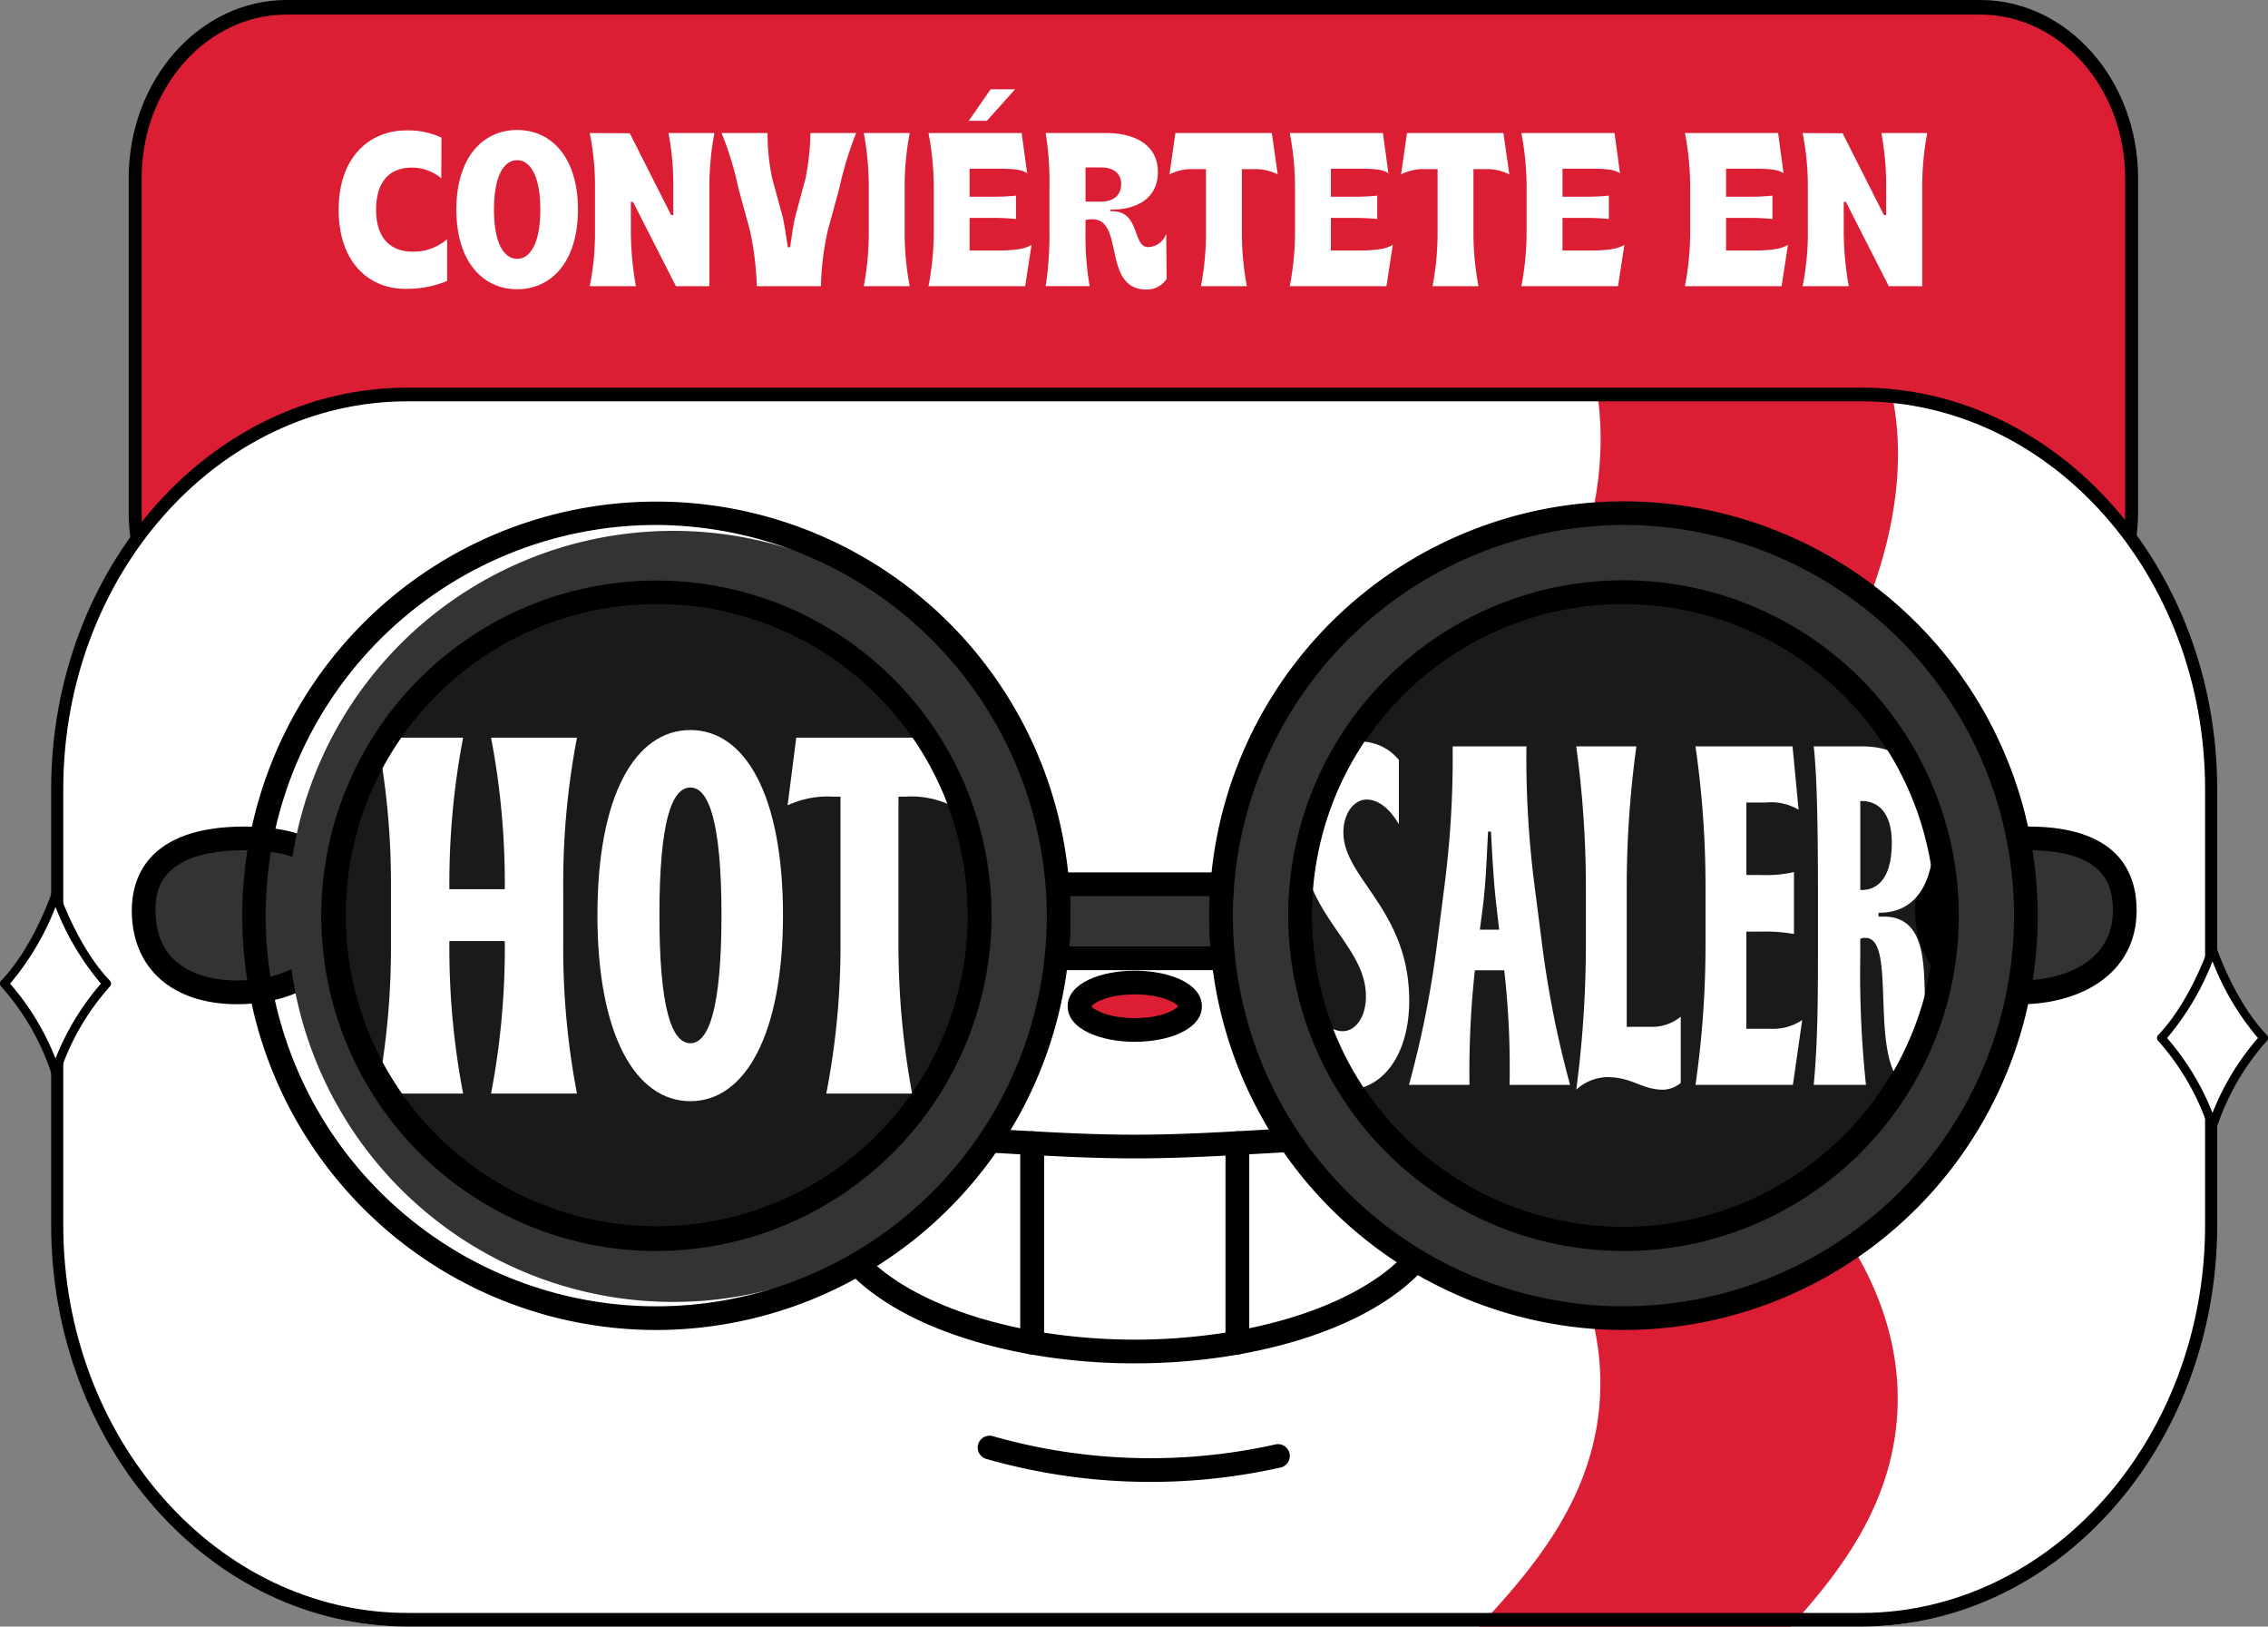
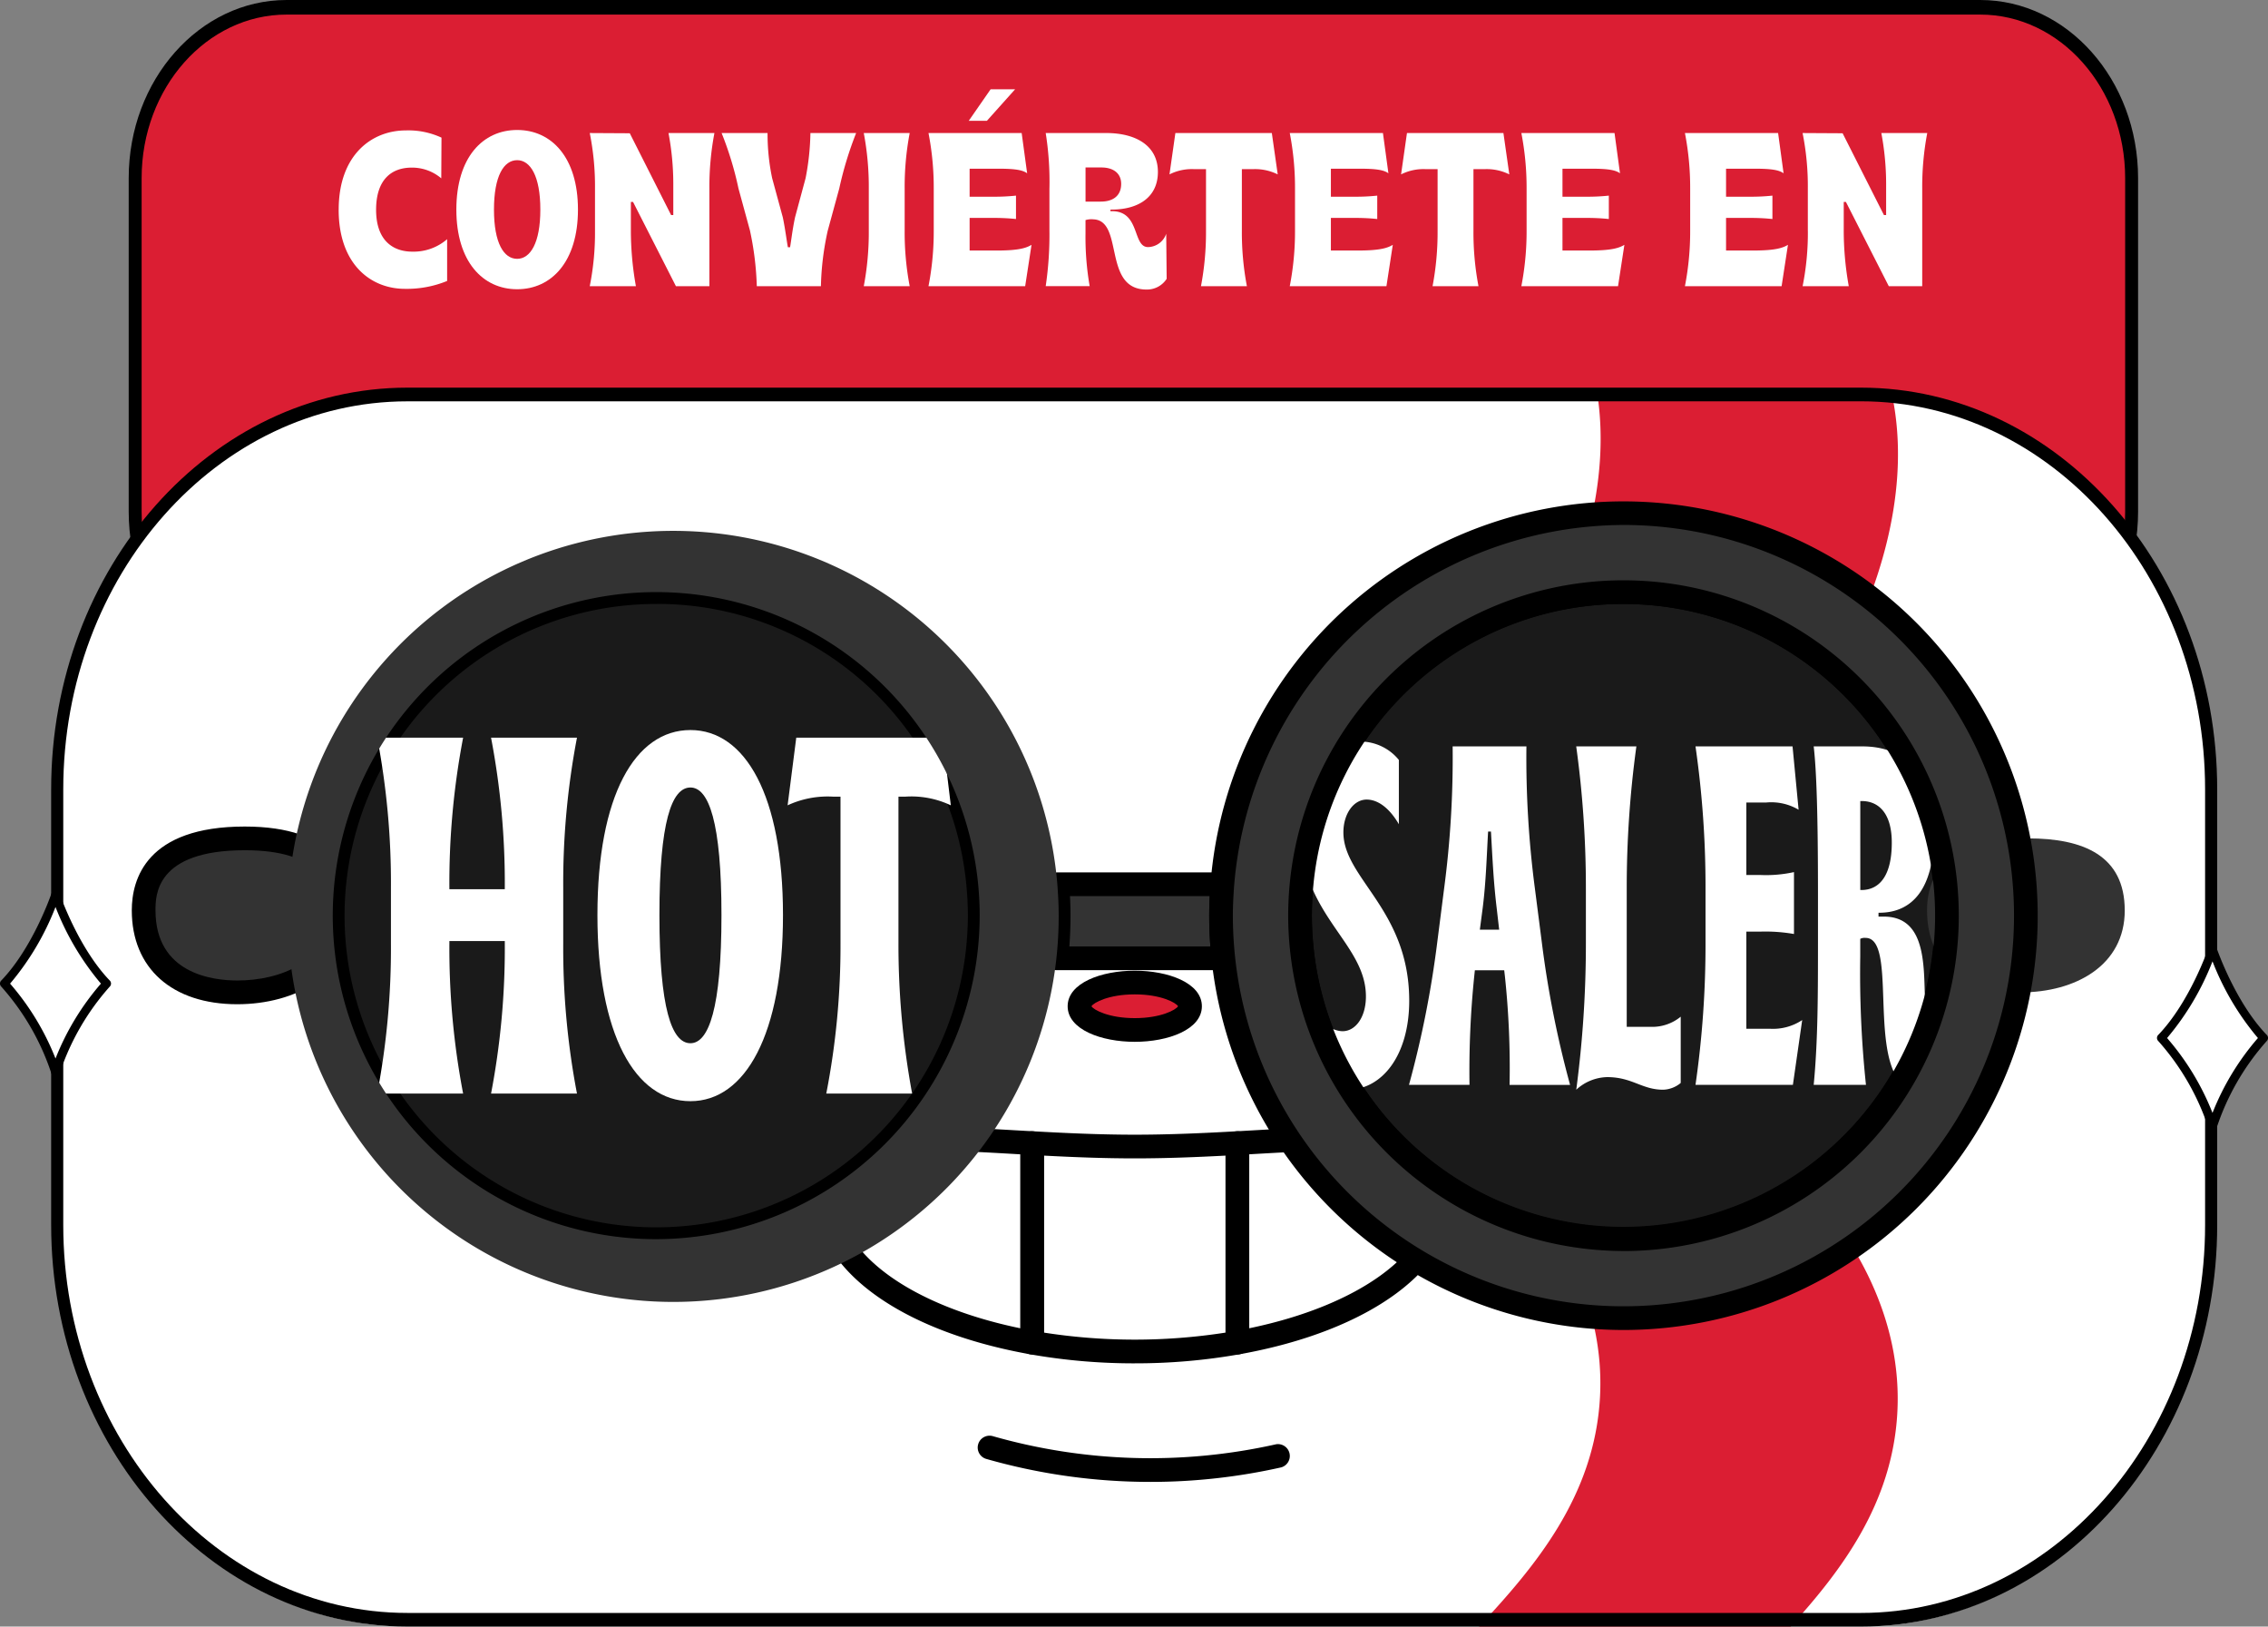
<svg xmlns="http://www.w3.org/2000/svg" width="265.32" height="190.239" viewBox="0 0 265.32 190.239">
  <rect x="0" y="0" width="265.32" height="190.239" fill="#808080" stroke="none" />
  <defs>
    <clipPath id="clip-path">
      <rect id="Rectángulo_1831" data-name="Rectángulo 1831" width="235.065" height="80.678" transform="translate(15.056)" fill="none" />
    </clipPath>
    <clipPath id="clip-path-2">
      <rect id="Rectángulo_1832" data-name="Rectángulo 1832" width="265.32" height="144.9" fill="none" />
    </clipPath>
  </defs>
  <g id="Ilustracion_Modulo_newsletter" data-name="Ilustracion Modulo newsletter" transform="translate(-721 -9702.63)">
    <g id="Grupo_11317" data-name="Grupo 11317" transform="translate(721 9702.63)">
      <g id="Grupo_11316" data-name="Grupo 11316" transform="translate(0)" clip-path="url(#clip-path)">
        <path id="Trazado_7798" data-name="Trazado 7798" d="M217.165,80.472H19.195C9.422,80.472,1.5,71.527,1.5,60.494V21.478C1.5,10.445,9.422,1.5,19.195,1.5h197.97c9.773,0,17.695,8.945,17.695,19.978V60.494c0,11.034-7.922,19.978-17.695,19.978" transform="translate(14.178 -0.646)" fill="#db1e33" />
        <path id="Trazado_7799" data-name="Trazado 7799" d="M216.6,80.678H18.466C8.284,80.678,0,71.333,0,59.847V20.831C0,9.345,8.284,0,18.466,0H216.6c10.182,0,18.466,9.345,18.466,20.831V59.847c0,11.486-8.284,20.831-18.466,20.831M18.466,1.706c-9.348,0-16.953,8.579-16.953,19.125V59.847c0,10.545,7.606,19.125,16.953,19.125H216.6c9.348,0,16.953-8.58,16.953-19.125V20.831c0-10.546-7.605-19.125-16.953-19.125Z" transform="translate(15.056)" />
        <g id="Grupo_11335" data-name="Grupo 11335" transform="translate(-3.247)">
          <path id="Trazado_7801" data-name="Trazado 7801" d="M75.382,36.084c0-6.371,3.838-9.262,7.855-9.262a9.159,9.159,0,0,1,4.17.844l-.026,4.759a5.265,5.265,0,0,0-3.454-1.253c-2.379,0-4.17,1.407-4.17,4.938S81.676,41,84,41a5.984,5.984,0,0,0,4.067-1.458v4.886a12.4,12.4,0,0,1-4.937.921c-3.991,0-7.752-2.866-7.752-9.262" transform="translate(-32.513 -11.568)" fill="#fff" />
          <path id="Trazado_7802" data-name="Trazado 7802" d="M99.585,36.045c0-6.115,3.1-9.313,7.113-9.313s7.113,3.2,7.113,9.313c0,6.089-3.1,9.313-7.113,9.313s-7.113-3.224-7.113-9.313m9.825,0c0-3.94-1.177-5.782-2.712-5.782-1.56,0-2.712,1.842-2.712,5.782,0,3.914,1.152,5.757,2.712,5.757,1.535,0,2.712-1.843,2.712-5.757" transform="translate(-42.952 -11.53)" fill="#fff" />
          <path id="Trazado_7803" data-name="Trazado 7803" d="M127.641,38.8V33.834a31.641,31.641,0,0,0-.614-6.473l4.682.026,4.836,9.569h.255V33.22a32.158,32.158,0,0,0-.562-5.859h5.373a33.629,33.629,0,0,0-.589,6.473V45.271h-3.915l-5.014-9.85h-.256v3.173a36.93,36.93,0,0,0,.589,6.678h-5.4a31.631,31.631,0,0,0,.614-6.473" transform="translate(-54.788 -11.801)" fill="#fff" />
          <path id="Trazado_7804" data-name="Trazado 7804" d="M157.478,38.8l-1.356-4.964a39.053,39.053,0,0,0-1.97-6.473h5.373a25.269,25.269,0,0,0,.537,5.271l1.253,4.605c.281,1.356.461,2.814.589,3.479h.256c.128-.716.282-2.123.589-3.53l1.228-4.554a29.878,29.878,0,0,0,.563-5.271h5.347a41.772,41.772,0,0,0-1.971,6.473L166.561,38.8a33.045,33.045,0,0,0-.793,6.473h-7.5a35.55,35.55,0,0,0-.793-6.473" transform="translate(-66.487 -11.801)" fill="#fff" />
          <path id="Trazado_7805" data-name="Trazado 7805" d="M183.981,38.8V33.834a33.722,33.722,0,0,0-.588-6.473h5.373a33.674,33.674,0,0,0-.589,6.473V38.8a33.664,33.664,0,0,0,.589,6.473h-5.373a33.712,33.712,0,0,0,.588-6.473" transform="translate(-79.099 -11.801)" fill="#fff" />
          <path id="Trazado_7806" data-name="Trazado 7806" d="M197.323,34.916V29.953a33.5,33.5,0,0,0-.614-6.473h10.9l.64,4.708c-.511-.383-1.433-.537-3.275-.537h-3.454v3.275h2.712a23.746,23.746,0,0,0,2.713-.127v2.737a23.72,23.72,0,0,0-2.713-.128h-2.712V37.22h3.224c2.558,0,3.429-.308,4.017-.665l-.742,4.835H196.709a33.507,33.507,0,0,0,.614-6.473m6.653-16.553h2.865l-3.3,3.685h-2.123Z" transform="translate(-84.843 -7.92)" fill="#fff" />
          <path id="Trazado_7807" data-name="Trazado 7807" d="M226.294,37.442a2.55,2.55,0,0,0-.818.1v1.561a33.516,33.516,0,0,0,.486,6.166h-5.143a41.032,41.032,0,0,0,.435-6.55v-4.81a36.3,36.3,0,0,0-.435-6.55h7.061c3.505,0,6.064,1.484,6.064,4.554,0,2.968-2.3,4.4-5.424,4.4h-.128V36.5h.18c3.326,0,2.379,4.2,4.221,4.2a2.3,2.3,0,0,0,2.124-1.56l.052,5.27a2.732,2.732,0,0,1-2.354,1.254c-5.219,0-2.558-8.213-6.319-8.213m.972-2.072c1.407,0,2.379-.665,2.379-2.072,0-1.28-.972-1.919-2.3-1.919h-1.868v3.992Z" transform="translate(-95.241 -11.801)" fill="#fff" />
          <path id="Trazado_7808" data-name="Trazado 7808" d="M250.555,38.8V31.583h-1.407a5.813,5.813,0,0,0-2.866.614l.69-4.836h11.283l.69,4.836a5.961,5.961,0,0,0-2.865-.614h-1.33V38.8a33.67,33.67,0,0,0,.588,6.473h-5.372a33.713,33.713,0,0,0,.588-6.473" transform="translate(-106.224 -11.801)" fill="#fff" />
          <path id="Trazado_7809" data-name="Trazado 7809" d="M271.639,38.8V33.834a33.507,33.507,0,0,0-.614-6.473h10.9l.64,4.708c-.512-.384-1.433-.537-3.275-.537h-3.454v3.275h2.711a23.6,23.6,0,0,0,2.712-.127v2.737a23.71,23.71,0,0,0-2.712-.128h-2.711V41.1h3.224c2.558,0,3.428-.307,4.017-.665l-.742,4.836H271.025a33.5,33.5,0,0,0,.614-6.473" transform="translate(-116.896 -11.801)" fill="#fff" />
          <path id="Trazado_7810" data-name="Trazado 7810" d="M298.194,38.8V31.583h-1.407a5.813,5.813,0,0,0-2.866.614l.69-4.836h11.283l.69,4.836a5.961,5.961,0,0,0-2.865-.614h-1.33V38.8a33.668,33.668,0,0,0,.588,6.473h-5.372a33.714,33.714,0,0,0,.588-6.473" transform="translate(-126.771 -11.801)" fill="#fff" />
          <path id="Trazado_7811" data-name="Trazado 7811" d="M319.278,38.8V33.834a33.5,33.5,0,0,0-.614-6.473h10.9l.64,4.708c-.512-.384-1.433-.537-3.275-.537h-3.454v3.275h2.712a23.6,23.6,0,0,0,2.711-.127v2.737a23.706,23.706,0,0,0-2.711-.128h-2.712V41.1H326.7c2.558,0,3.428-.307,4.017-.665l-.742,4.836H318.664a33.494,33.494,0,0,0,.614-6.473" transform="translate(-137.443 -11.801)" fill="#fff" />
          <path id="Trazado_7812" data-name="Trazado 7812" d="M352.927,38.8V33.834a33.512,33.512,0,0,0-.614-6.473h10.9l.64,4.708c-.512-.384-1.433-.537-3.275-.537h-3.454v3.275h2.712a23.6,23.6,0,0,0,2.712-.127v2.737a23.706,23.706,0,0,0-2.712-.128h-2.712V41.1h3.224c2.558,0,3.428-.307,4.017-.665l-.742,4.836H352.313a33.5,33.5,0,0,0,.614-6.473" transform="translate(-151.956 -11.801)" fill="#fff" />
          <path id="Trazado_7813" data-name="Trazado 7813" d="M377.13,38.8V33.834a31.638,31.638,0,0,0-.614-6.473l4.682.026,4.836,9.569h.255V33.22a32.161,32.161,0,0,0-.562-5.859H391.1a33.628,33.628,0,0,0-.589,6.473V45.271H386.6l-5.015-9.85h-.255v3.173a36.875,36.875,0,0,0,.589,6.678h-5.4a31.629,31.629,0,0,0,.614-6.473" transform="translate(-162.395 -11.801)" fill="#fff" />
        </g>
        <path id="Trazado_7814" data-name="Trazado 7814" d="M89.177,92.934V87.817a31.6,31.6,0,0,0-.614-6.473h5.373a36.061,36.061,0,0,0-.562,6.473v4.426c0,2.021.844,3.122,2.328,3.122,1.458,0,2.328-1.1,2.328-3.122V87.817a33.679,33.679,0,0,0-.588-6.473h5.372a33.723,33.723,0,0,0-.588,6.473v5.117c0,4.375-2.482,6.626-6.55,6.626-3.761,0-6.5-2.021-6.5-6.626" transform="translate(-38.198 -35.085)" />
        <path id="Trazado_7815" data-name="Trazado 7815" d="M117.968,92.781V87.817a31.639,31.639,0,0,0-.614-6.473l4.682.026,4.836,9.569h.255V87.2a32.156,32.156,0,0,0-.562-5.859h5.373a33.632,33.632,0,0,0-.589,6.473V99.254h-3.915L122.42,89.4h-.256v3.173a36.93,36.93,0,0,0,.589,6.678h-5.4a31.628,31.628,0,0,0,.614-6.473" transform="translate(-50.616 -35.085)" />
        <path id="Trazado_7816" data-name="Trazado 7816" d="M156.855,92.781V87.817a31.789,31.789,0,0,0-.588-6.473h5.372a33.847,33.847,0,0,0-.563,6.473v1.177h4.452V87.817a31.748,31.748,0,0,0-.589-6.473h5.372a33.9,33.9,0,0,0-.562,6.473v4.964a33.886,33.886,0,0,0,.562,6.473H164.94a31.738,31.738,0,0,0,.589-6.473v-1.33h-4.452v1.33a33.837,33.837,0,0,0,.563,6.473h-5.372a31.779,31.779,0,0,0,.588-6.473" transform="translate(-67.399 -35.085)" />
        <path id="Trazado_7817" data-name="Trazado 7817" d="M183.752,90.028c0-6.115,3.1-9.313,7.113-9.313s7.113,3.2,7.113,9.313c0,6.089-3.1,9.313-7.113,9.313s-7.113-3.224-7.113-9.313m9.825,0c0-3.94-1.177-5.782-2.712-5.782-1.56,0-2.712,1.843-2.712,5.782,0,3.914,1.152,5.757,2.712,5.757,1.535,0,2.712-1.843,2.712-5.757" transform="translate(-79.254 -34.813)" />
        <path id="Trazado_7818" data-name="Trazado 7818" d="M213.757,92.781V85.566H212.35a5.813,5.813,0,0,0-2.866.614l.69-4.836h11.283l.69,4.836a5.961,5.961,0,0,0-2.865-.614h-1.33v7.215a33.668,33.668,0,0,0,.588,6.473h-5.372a33.713,33.713,0,0,0,.588-6.473" transform="translate(-90.352 -35.085)" />
        <path id="Trazado_7819" data-name="Trazado 7819" d="M242.728,97.972l.128-4.861a8.6,8.6,0,0,0,5.629,2.1c1.407,0,2.584-.562,2.584-1.612,0-2.686-8.239-2.226-8.239-7.752,0-3.224,2.814-5.04,6.525-5.04a12.125,12.125,0,0,1,4.938,1.049v4.734A7.435,7.435,0,0,0,249.662,85c-1.433,0-2.559.589-2.559,1.561,0,2.737,8.315,2.226,8.315,7.829,0,3.275-2.917,4.938-6.652,4.938a15.231,15.231,0,0,1-6.038-1.356" transform="translate(-104.691 -34.852)" />
        <path id="Trazado_7820" data-name="Trazado 7820" d="M267.018,92.781l1.356-4.964a33.29,33.29,0,0,0,.819-6.473h7.5a33.4,33.4,0,0,0,.767,6.473l1.382,4.964a42.22,42.22,0,0,0,2.021,6.473h-5.373A22.262,22.262,0,0,0,275,94.828l-.154-.64H271.01l-.179.64a24.453,24.453,0,0,0-.461,4.426H265a41.462,41.462,0,0,0,2.021-6.473m7.343-.947-.767-2.559a31.909,31.909,0,0,1-.538-3.377H272.8c-.179,1.228-.256,2.149-.537,3.377l-.768,2.559Z" transform="translate(-114.296 -35.085)" />
        <path id="Trazado_7821" data-name="Trazado 7821" d="M297.768,98.716a7.73,7.73,0,0,0-3.53.87,37.673,37.673,0,0,0,.588-6.806V87.817a33.679,33.679,0,0,0-.588-6.473h5.372a33.111,33.111,0,0,0-.588,6.422v7.317h3.5a6.66,6.66,0,0,0,3.429-.768l-.051,4.708a5.051,5.051,0,0,1-2.124.563c-2.277,0-3.4-.87-6.013-.87" transform="translate(-126.908 -35.085)" />
        <path id="Trazado_7822" data-name="Trazado 7822" d="M318.154,92.781V87.817a33.5,33.5,0,0,0-.614-6.473h10.9l.64,4.708c-.512-.384-1.433-.537-3.275-.537H322.35v3.275h2.712a23.6,23.6,0,0,0,2.712-.127V91.4a23.734,23.734,0,0,0-2.712-.127H322.35v3.812h3.224c2.558,0,3.428-.307,4.017-.665l-.742,4.836H317.54a33.494,33.494,0,0,0,.614-6.473" transform="translate(-136.958 -35.085)" />
        <path id="Trazado_7823" data-name="Trazado 7823" d="M347.127,91.425a2.55,2.55,0,0,0-.818.1v1.561a33.514,33.514,0,0,0,.486,6.166h-5.143a41.037,41.037,0,0,0,.435-6.55v-4.81a36.3,36.3,0,0,0-.435-6.55h7.061c3.505,0,6.064,1.484,6.064,4.554,0,2.968-2.3,4.4-5.424,4.4h-.127v.179h.179c3.326,0,2.379,4.2,4.221,4.2a2.3,2.3,0,0,0,2.123-1.56l.052,5.27a2.732,2.732,0,0,1-2.354,1.254c-5.219,0-2.558-8.213-6.319-8.213m.972-2.072c1.407,0,2.379-.665,2.379-2.072,0-1.28-.972-1.919-2.3-1.919h-1.868v3.992Z" transform="translate(-147.358 -35.085)" />
        <path id="Trazado_7824" data-name="Trazado 7824" d="M369.138,81.344H373.9l-.742,12.077h-3.25Zm.1,16.119a2.281,2.281,0,1,1,2.276,2.149,2.146,2.146,0,0,1-2.276-2.149" transform="translate(-159.213 -35.085)" />
      </g>
    </g>
    <g id="Grupo_11319" data-name="Grupo 11319" transform="translate(721 9747.969)">
      <g id="Grupo_11318" data-name="Grupo 11318" transform="translate(0 0)" clip-path="url(#clip-path-2)">
        <path id="Trazado_7825" data-name="Trazado 7825" d="M225.148,145.689H55.1c-22.625,0-40.966-20.8-40.966-46.463V47.959C14.137,22.3,32.478,1.5,55.1,1.5H225.148c22.625,0,40.966,20.8,40.966,46.463V99.227c0,25.66-18.341,46.463-40.966,46.463" transform="translate(-7.444 -0.789)" fill="#fff" />
        <path id="Trazado_7827" data-name="Trazado 7827" d="M403.206,121.449c.638-11.143-5.058-20.676-11.144-27.163-5.941-6.332-13.441-13.346-13.055-24.239a30.472,30.472,0,0,1,2.906-11.137c4.042-9.159,9.809-16.4,14.426-24.961s8.174-19.518,6.548-29.985c-.122-.788-.278-1.556-.453-2.312-1.06-.093-2.128-.155-3.209-.155H367.982c.04.222.084.442.119.667,1.627,10.468-1.929,21.423-6.547,29.985s-10.385,15.8-14.426,24.961a30.473,30.473,0,0,0-2.906,11.137c-.386,10.893,7.114,17.907,13.055,24.24,6.086,6.487,11.782,16.019,11.144,27.163-.661,11.53-7.624,19.76-14.144,26.747h36.445c5.993-6.6,11.88-14.392,12.485-24.947" transform="translate(-181.253 -1.496)" fill="#db1e33" />
        <path id="Trazado_7826" data-name="Trazado 7826" d="M224.36,144.9H54.315c-22.979,0-41.674-21.073-41.674-46.974V46.976C12.641,21.074,31.336,0,54.315,0H224.36c22.979,0,41.674,21.073,41.674,46.975V97.927c0,25.9-18.695,46.974-41.674,46.974M54.315,1.6c-22.2,0-40.258,20.357-40.258,45.379V97.927c0,25.022,18.06,45.378,40.258,45.378H224.36c22.2,0,40.258-20.357,40.258-45.378V46.976c0-25.022-18.06-45.379-40.258-45.379Z" transform="translate(-6.657 -0.001)" />
        <path id="Trazado_7828" data-name="Trazado 7828" d="M165.077,114.28c.6,4.853-1.672,10.9-6.938,12.015-5.145.715-8.754-4.114-9.292-8.785-.584-4.806,1.543-10.6,6.663-11.9,5.255-1.124,9,4.014,9.568,8.672" transform="translate(-78.33 -49.171)" />
        <path id="Trazado_7829" data-name="Trazado 7829" d="M400.154,114.28c.6,4.853-1.672,10.9-6.938,12.015-5.145.715-8.754-4.114-9.292-8.785-.584-4.806,1.543-10.6,6.663-11.9,5.255-1.124,9,4.014,9.568,8.672" transform="translate(-202.117 -49.171)" />
        <path id="Trazado_7830" data-name="Trazado 7830" d="M279.678,136.305c0,1.532-2.895,2.774-6.466,2.774s-6.466-1.242-6.466-2.774,2.895-2.774,6.466-2.774,6.466,1.242,6.466,2.774" transform="translate(-140.463 -63.957)" fill="#db1e33" />
        <path id="Trazado_7831" data-name="Trazado 7831" d="M271.671,138.924c-3.9,0-7.851-1.429-7.851-4.16s3.95-4.16,7.851-4.16,7.852,1.429,7.852,4.16-3.95,4.16-7.852,4.16m-5.066-4.16c.248.421,2.016,1.389,5.066,1.389s4.818-.968,5.066-1.389c-.248-.421-2.016-1.389-5.066-1.389s-4.818.968-5.066,1.389m10.152.042h0Z" transform="translate(-138.922 -62.416)" />
        <path id="Trazado_7832" data-name="Trazado 7832" d="M255.04,173.2v23.335a70.025,70.025,0,0,0,24.016,0V173.2c-3.756.207-7.8.4-12.008.4s-8.252-.192-12.008-.4" transform="translate(-134.299 -84.846)" fill="#fff" />
        <path id="Trazado_7833" data-name="Trazado 7833" d="M265.506,197.416a69.846,69.846,0,0,1-12.252-1.059,1.385,1.385,0,0,1-1.142-1.363V171.658a1.387,1.387,0,0,1,1.462-1.384c3.736.206,7.767.4,11.932.4s8.2-.191,11.932-.4a1.386,1.386,0,0,1,1.462,1.384v23.335a1.385,1.385,0,0,1-1.142,1.363,69.852,69.852,0,0,1-12.252,1.059m-10.623-3.594a68.978,68.978,0,0,0,21.245,0v-20.7c-3.358.176-6.932.323-10.622.323s-7.264-.147-10.623-.323Z" transform="translate(-132.757 -83.304)" />
        <path id="Trazado_7834" data-name="Trazado 7834" d="M228.327,195.969V172.634c-13.991-.772-24.016-1.757-24.016,6.169s10.025,14.667,24.016,17.166" transform="translate(-107.586 -84.281)" fill="#fff" />
        <path id="Trazado_7835" data-name="Trazado 7835" d="M226.786,195.809a1.37,1.37,0,0,1-.244-.022c-15.283-2.73-25.158-10-25.158-18.53a6.95,6.95,0,0,1,2.063-5.282c3.592-3.394,11.042-2.971,21.354-2.386l2.061.116a1.386,1.386,0,0,1,1.309,1.383v23.335a1.386,1.386,0,0,1-1.385,1.386m-11.8-23.838c-4.484,0-7.976.452-9.634,2.018a4.192,4.192,0,0,0-1.2,3.268c0,6.726,8.468,12.847,21.245,15.488V172.4l-.756-.043c-3.481-.2-6.776-.384-9.66-.384" transform="translate(-106.045 -82.735)" />
        <path id="Trazado_7836" data-name="Trazado 7836" d="M305.769,172.635V195.97c13.991-2.5,24.016-9.241,24.016-17.166s-10.025-6.941-24.016-6.169" transform="translate(-161.012 -84.281)" fill="#fff" />
        <path id="Trazado_7837" data-name="Trazado 7837" d="M304.227,195.809a1.386,1.386,0,0,1-1.386-1.386V171.088a1.386,1.386,0,0,1,1.309-1.383l2.061-.116c10.311-.585,17.761-1.008,21.354,2.386a6.95,6.95,0,0,1,2.063,5.282c0,8.527-9.875,15.8-25.158,18.53a1.37,1.37,0,0,1-.244.022m1.386-23.411v20.347c12.778-2.642,21.245-8.762,21.245-15.488a4.192,4.192,0,0,0-1.195-3.268c-2.724-2.573-10.4-2.138-19.294-1.634Z" transform="translate(-159.47 -82.735)" />
        <path id="Trazado_7838" data-name="Trazado 7838" d="M359.081,37.076a37.889,37.889,0,0,0-37.659,34.168v.007c-.058.6-.1,1.205-.134,1.814s-.047,1.23-.047,1.851c0,.809.035,1.61.085,2.407.006.1.015.191.022.287q.082,1.156.232,2.293h0a37.835,37.835,0,1,0,37.5-42.828" transform="translate(-169.159 -13.166)" fill="#1a1a1a" />
        <path id="Trazado_7839" data-name="Trazado 7839" d="M357.54,112.6a39.322,39.322,0,0,1-38.874-34.055c-.1-.785-.185-1.585-.241-2.378l-.022-.294c-.06-.949-.088-1.741-.088-2.5,0-.628.016-1.274.048-1.92.029-.6.074-1.211.137-1.864,0-.014,0-.027,0-.04A39.224,39.224,0,1,1,357.54,112.6M321.262,69.822c0,.009,0,.017,0,.025-.059.61-.1,1.182-.128,1.744-.03.6-.045,1.2-.045,1.784,0,.7.026,1.434.082,2.32l.021.273c.053.74.128,1.483.224,2.213a36.427,36.427,0,1,0-.151-8.357m-1.381-.113h0Z" transform="translate(-167.619 -11.624)" />
        <path id="Trazado_7840" data-name="Trazado 7840" d="M261.8,250.888a69.834,69.834,0,0,1-19.2-2.686,1.385,1.385,0,0,1,.763-2.664,67.157,67.157,0,0,0,33.129.951,1.386,1.386,0,0,1,.608,2.7,69.7,69.7,0,0,1-15.3,1.7" transform="translate(-127.219 -122.91)" />
        <path id="Trazado_7841" data-name="Trazado 7841" d="M58.617,106.34c0,6.454-5.79,9.591-12.178,9.591s-10.952-3.136-10.952-9.591,5.441-8.42,11.828-8.42,11.3,1.966,11.3,8.42" transform="translate(-18.687 -45.205)" fill="#333" />
        <path id="Trazado_7842" data-name="Trazado 7842" d="M44.9,115.775c-7.61,0-12.338-4.206-12.338-10.976,0-3.662,1.717-9.806,13.214-9.806,10.486,0,12.688,5.333,12.688,9.806,0,7.582-6.812,10.976-13.563,10.976m.876-18.011c-10.442,0-10.442,5.3-10.442,7.035,0,7.406,6.69,8.2,9.566,8.2,4.979,0,10.793-2.149,10.793-8.2,0-3.02-1.028-7.035-9.917-7.035" transform="translate(-17.145 -43.663)" />
        <path id="Trazado_7843" data-name="Trazado 7843" d="M499.31,106.34c0,6.454-5.79,9.591-12.178,9.591s-10.952-3.136-10.952-9.591,5.441-8.42,11.828-8.42,11.3,1.966,11.3,8.42" transform="translate(-250.747 -45.205)" fill="#333" />
-         <path id="Trazado_7844" data-name="Trazado 7844" d="M485.591,115.775c-7.61,0-12.338-4.206-12.338-10.976,0-3.662,1.717-9.806,13.214-9.806,10.486,0,12.688,5.333,12.688,9.806,0,7.582-6.812,10.976-13.564,10.976m.876-18.011c-10.443,0-10.443,5.3-10.443,7.035,0,7.406,6.69,8.2,9.567,8.2,4.978,0,10.792-2.149,10.792-8.2,0-3.02-1.028-7.035-9.916-7.035" transform="translate(-249.206 -43.663)" />
        <path id="Trazado_7845" data-name="Trazado 7845" d="M321.716,111.89v-7.524c1.218,2.15,3.226,3.508,4.566,3.508,1.466,0,2.721-1.584,2.721-4.07,0-6.281-7.662-9.5-7.662-19.4,0-6.5,3.014-10.407,7.035-10.407a5.82,5.82,0,0,1,4.481,2.15v7.519c-1.088-1.865-2.428-2.882-3.768-2.882-1.507,0-2.721,1.639-2.721,3.845,0,5.374,7.7,9.048,7.7,19.681,0,6.392-3.181,10.407-7.2,10.407a6.161,6.161,0,0,1-5.153-2.827" transform="translate(-169.212 -32.608)" fill="#fff" />
        <path id="Trazado_7846" data-name="Trazado 7846" d="M393.095,113.873a5.522,5.522,0,0,0-3.6,1.474A130.244,130.244,0,0,0,390.622,98.1V91.876a121.419,121.419,0,0,0-1.132-16.683h7.039A121.424,121.424,0,0,0,395.4,91.876v16.117H398.2a5.252,5.252,0,0,0,3.516-1.188v7.75a3.378,3.378,0,0,1-2.049.792c-2.513,0-3.6-1.474-6.575-1.474" transform="translate(-205.098 -33.237)" fill="#fff" />
        <path id="Trazado_7847" data-name="Trazado 7847" d="M420.138,98.1V91.877a114.819,114.819,0,0,0-1.173-16.683h11.353l.709,7.409a6.276,6.276,0,0,0-3.768-.847h-2.346v8.482h1.719a15.2,15.2,0,0,0,3.854-.341v7.239a19.467,19.467,0,0,0-3.854-.281h-1.719v11.364h2.766a6.177,6.177,0,0,0,3.768-1.017l-1.088,7.579H418.965A114.776,114.776,0,0,0,420.138,98.1" transform="translate(-220.619 -33.238)" fill="#fff" />
        <path id="Trazado_7848" data-name="Trazado 7848" d="M454.248,97.591a1.114,1.114,0,0,0-.628.11v2.035a124.084,124.084,0,0,0,.668,15.044h-6.114c.5-5.2.5-10.632.5-17.134V92.327c0-8.988-.167-14.307-.5-17.134h5.7c5.067,0,8.375,3.279,8.375,10.181,0,6.557-2.6,9.274-6.408,9.274h-.085V95.1h.627c7.332,0,3.144,12.668,5.992,12.668.628,0,.921-.451,1.255-1.017v7.183a2.846,2.846,0,0,1-2.68,1.695c-7.454,0-2.469-18.037-6.7-18.037m-.5-5.6c2.094,0,3.56-1.639,3.56-5.544,0-3.393-1.507-4.862-3.519-4.862h-.167V91.991Z" transform="translate(-236 -33.237)" fill="#fff" />
        <path id="Trazado_7849" data-name="Trazado 7849" d="M280.462,109.249h-19.31c.094,1.213.157,2.435.157,3.671a47.426,47.426,0,0,1-.267,4.988h19.53a47.311,47.311,0,0,1-.267-4.988c0-1.237.063-2.458.157-3.671" transform="translate(-137.46 -51.171)" fill="#333" />
        <path id="Trazado_7850" data-name="Trazado 7850" d="M279.03,117.753H259.5a1.386,1.386,0,0,1-1.378-1.531,46.223,46.223,0,0,0,.259-4.842c0-1.073-.05-2.239-.153-3.564a1.386,1.386,0,0,1,1.381-1.493h19.31a1.386,1.386,0,0,1,1.381,1.493c-.1,1.326-.153,2.492-.153,3.564a46.215,46.215,0,0,0,.259,4.842,1.386,1.386,0,0,1-1.378,1.531m-18.013-2.771h16.5c-.09-1.21-.136-2.416-.136-3.6,0-.72.021-1.477.063-2.286H261.089c.042.81.063,1.566.063,2.286,0,1.186-.046,2.392-.136,3.6" transform="translate(-135.918 -49.629)" />
        <path id="Trazado_7851" data-name="Trazado 7851" d="M351.469,98.1l.795-6.221a117.047,117.047,0,0,0,1.006-16.683H361.9a117.415,117.415,0,0,0,1,16.683l.8,6.221a119.293,119.293,0,0,0,3.308,16.683h-7.079a101.724,101.724,0,0,0-.542-12.668l-.085-.737h-3.434l-.082.792a108.975,108.975,0,0,0-.545,12.612h-7.08A118.7,118.7,0,0,0,351.469,98.1m7.243-1.469-.293-2.547c-.375-3.108-.5-6-.668-8.933h-.334c-.17,3-.252,5.936-.631,8.933l-.334,2.547Z" transform="translate(-183.333 -33.238)" fill="#fff" />
        <path id="Trazado_7852" data-name="Trazado 7852" d="M157.578,79.9q.151-1.137.232-2.293c.007-.1.016-.191.022-.287.051-.8.085-1.6.085-2.407q0-.932-.047-1.851c-.03-.609-.076-1.213-.134-1.814v-.007a37.865,37.865,0,1,0-.158,8.659h0" transform="translate(-43.305 -13.166)" fill="#1a1a1a" />
        <path id="Trazado_7853" data-name="Trazado 7853" d="M118.537,112.6A39.207,39.207,0,1,1,157.574,69.57v.021c.063.656.108,1.265.137,1.865.032.645.049,1.291.049,1.918,0,.757-.028,1.549-.088,2.494l-.023.3c-.056.788-.137,1.588-.241,2.373A39.322,39.322,0,0,1,118.537,112.6m0-75.678a36.454,36.454,0,1,0,36.126,41.26l1.374.182-1.373-.183c.1-.73.172-1.473.223-2.209l.022-.283c.055-.879.081-1.616.081-2.314,0-.582-.015-1.181-.045-1.782-.027-.563-.07-1.135-.129-1.75,0-.009,0-.018,0-.027a36.307,36.307,0,0,0-36.277-32.9" transform="translate(-41.764 -11.624)" />
        <path id="Trazado_7854" data-name="Trazado 7854" d="M94.814,97.124V90.583A90.391,90.391,0,0,0,93.206,73.04h10.052a90.392,90.392,0,0,0-1.608,17.543v.179h6.483v-.179a90.392,90.392,0,0,0-1.608-17.543h10.052a90.391,90.391,0,0,0-1.608,17.543v6.541a90.346,90.346,0,0,0,1.608,17.542H106.526a90.346,90.346,0,0,0,1.608-17.542v-.3H101.65v.3a90.346,90.346,0,0,0,1.608,17.542H93.206a90.346,90.346,0,0,0,1.608-17.542" transform="translate(-49.08 -32.104)" fill="#fff" />
        <path id="Trazado_7855" data-name="Trazado 7855" d="M147.627,92.8c0-13.974,4.4-21.643,10.88-21.643,6.425,0,10.827,7.669,10.827,21.643,0,13.916-4.4,21.764-10.827,21.764-6.478,0-10.88-7.849-10.88-21.764m14.511,0c0-10.88-1.487-14.923-3.632-14.923-2.2,0-3.626,4.043-3.626,14.923s1.428,14.986,3.626,14.986c2.145,0,3.632-4.1,3.632-14.986" transform="translate(-77.737 -31.113)" fill="#fff" />
        <path id="Trazado_7856" data-name="Trazado 7856" d="M200.81,97.124V79.94h-.833a11.112,11.112,0,0,0-5.355,1.012l1.012-7.912H212.76l.954,7.912a10.753,10.753,0,0,0-5.355-1.012h-.77V97.124a95.588,95.588,0,0,0,1.6,17.542H199.145a90.086,90.086,0,0,0,1.665-17.542" transform="translate(-102.484 -32.104)" fill="#fff" />
        <path id="Trazado_7857" data-name="Trazado 7857" d="M156.723,60.969a45.09,45.09,0,1,0,.157,3.671c0-1.237-.063-2.458-.157-3.671M109.8,102.48a37.839,37.839,0,1,1,37.658-41.51c.117,1.209.181,2.432.181,3.671A37.91,37.91,0,0,1,109.8,102.48" transform="translate(-33.031 -2.891)" fill="#333" />
-         <path id="Trazado_7858" data-name="Trazado 7858" d="M108.263,111.562a48.443,48.443,0,1,1,48.3-52.24c.108,1.4.161,2.634.161,3.779a48.936,48.936,0,0,1-.275,5.133,48.525,48.525,0,0,1-48.187,43.328m0-94.152a45.691,45.691,0,1,0,45.432,50.533,46.337,46.337,0,0,0,.258-4.842c0-1.073-.05-2.239-.153-3.564a45.884,45.884,0,0,0-45.537-42.127m0,84.915A39.207,39.207,0,1,1,147.3,59.3c.124,1.286.187,2.566.187,3.8a39.3,39.3,0,0,1-39.225,39.224m0-75.678A36.391,36.391,0,1,0,144.716,63.1c0-1.15-.059-2.34-.175-3.538a36.3,36.3,0,0,0-36.279-32.916" transform="translate(-31.49 -1.35)" />
        <path id="Trazado_7859" data-name="Trazado 7859" d="M348.807,17.564a47.129,47.129,0,0,0-46.92,43.405c-.094,1.213-.157,2.435-.157,3.671a47.076,47.076,0,1,0,47.077-47.077m0,84.916a37.91,37.91,0,0,1-37.84-37.839c0-1.239.064-2.463.181-3.671a37.838,37.838,0,1,1,37.659,41.51" transform="translate(-158.885 -2.891)" fill="#333" />
        <path id="Trazado_7860" data-name="Trazado 7860" d="M347.266,111.562a48.527,48.527,0,0,1-48.188-43.328A49.074,49.074,0,0,1,298.8,63.1c0-1.145.053-2.381.161-3.779a48.455,48.455,0,1,1,48.3,52.24m0-94.152a45.884,45.884,0,0,0-45.538,42.127c-.1,1.326-.153,2.492-.153,3.564a46.23,46.23,0,0,0,.259,4.842,45.69,45.69,0,1,0,45.432-50.533m0,84.915A39.295,39.295,0,0,1,308.041,63.1c0-1.239.063-2.519.187-3.8a39.224,39.224,0,1,1,39.038,43.029m0-75.678a36.3,36.3,0,0,0-36.28,32.916c-.116,1.2-.175,2.388-.175,3.538a36.454,36.454,0,1,0,36.454-36.454" transform="translate(-157.344 -1.35)" />
        <path id="Trazado_7861" data-name="Trazado 7861" d="M540.051,125.293s-2.156,6.4-5.993,10.38a29.109,29.109,0,0,1,5.993,10.38,29.109,29.109,0,0,1,5.993-10.38c-3.837-3.98-5.992-10.379-5.993-10.38" transform="translate(-281.224 -59.619)" fill="#fff" />
        <path id="Trazado_7862" data-name="Trazado 7862" d="M539.494,146a.5.5,0,0,1-.482-.365,28.765,28.765,0,0,0-5.877-10.174.5.5,0,0,1,.005-.69c3.712-3.851,5.858-10.129,5.879-10.192a.5.5,0,0,1,.95,0c.021.063,2.166,6.341,5.879,10.192a.5.5,0,0,1,.006.69,28.818,28.818,0,0,0-5.877,10.174.5.5,0,0,1-.482.365m-5.314-10.873a30.272,30.272,0,0,1,5.314,8.758,30.269,30.269,0,0,1,5.314-8.758,31.505,31.505,0,0,1-5.314-8.967,31.507,31.507,0,0,1-5.314,8.967" transform="translate(-280.667 -59.062)" />
        <path id="Trazado_7863" data-name="Trazado 7863" d="M7.051,125.293s-2.156,6.4-5.993,10.38a29.109,29.109,0,0,1,5.993,10.38,29.109,29.109,0,0,1,5.993-10.38c-3.837-3.98-5.993-10.379-5.993-10.38" transform="translate(-0.557 -65.978)" fill="#fff" />
        <path id="Trazado_7864" data-name="Trazado 7864" d="M6.494,146a.5.5,0,0,1-.482-.365A28.766,28.766,0,0,0,.135,135.458a.5.5,0,0,1,.005-.69C3.852,130.917,6,124.639,6.019,124.576a.5.5,0,0,1,.95,0c.021.063,2.166,6.341,5.878,10.192a.5.5,0,0,1,.006.69,28.819,28.819,0,0,0-5.877,10.174.5.5,0,0,1-.482.365M1.18,135.124a30.27,30.27,0,0,1,5.314,8.758,30.27,30.27,0,0,1,5.314-8.758,31.5,31.5,0,0,1-5.314-8.967,31.5,31.5,0,0,1-5.314,8.967" transform="translate(0 -65.421)" />
      </g>
    </g>
  </g>
</svg>